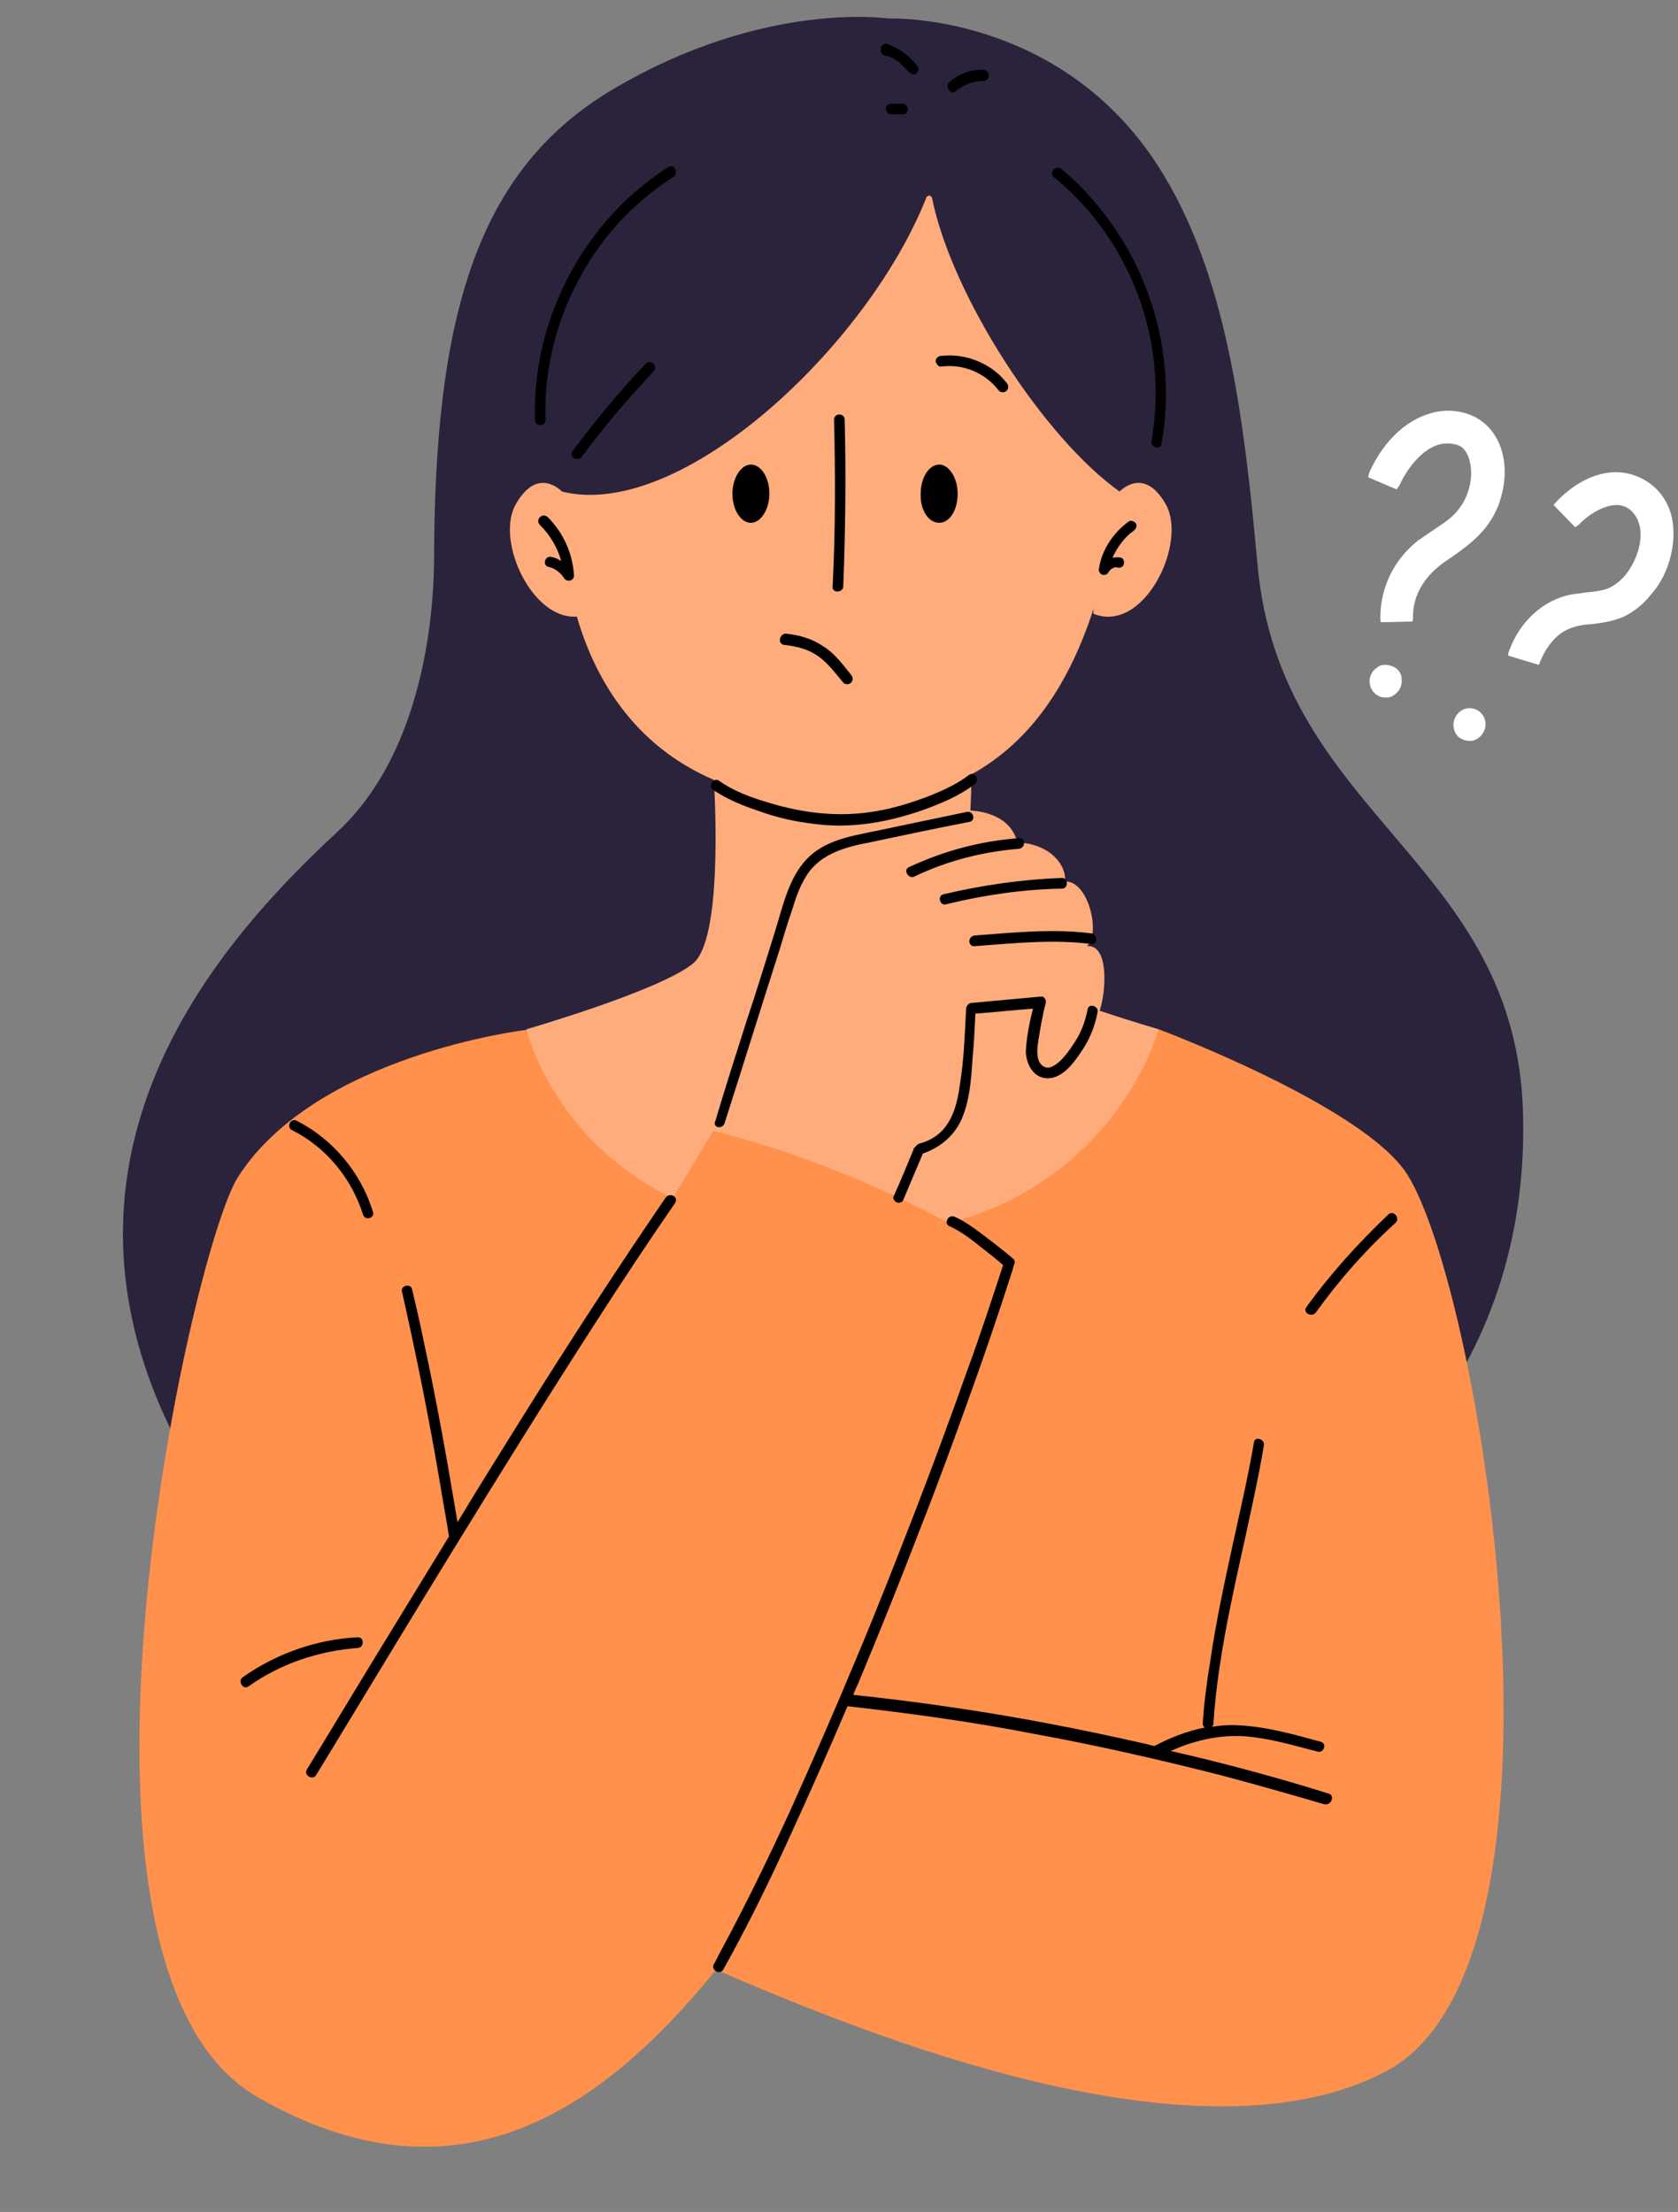
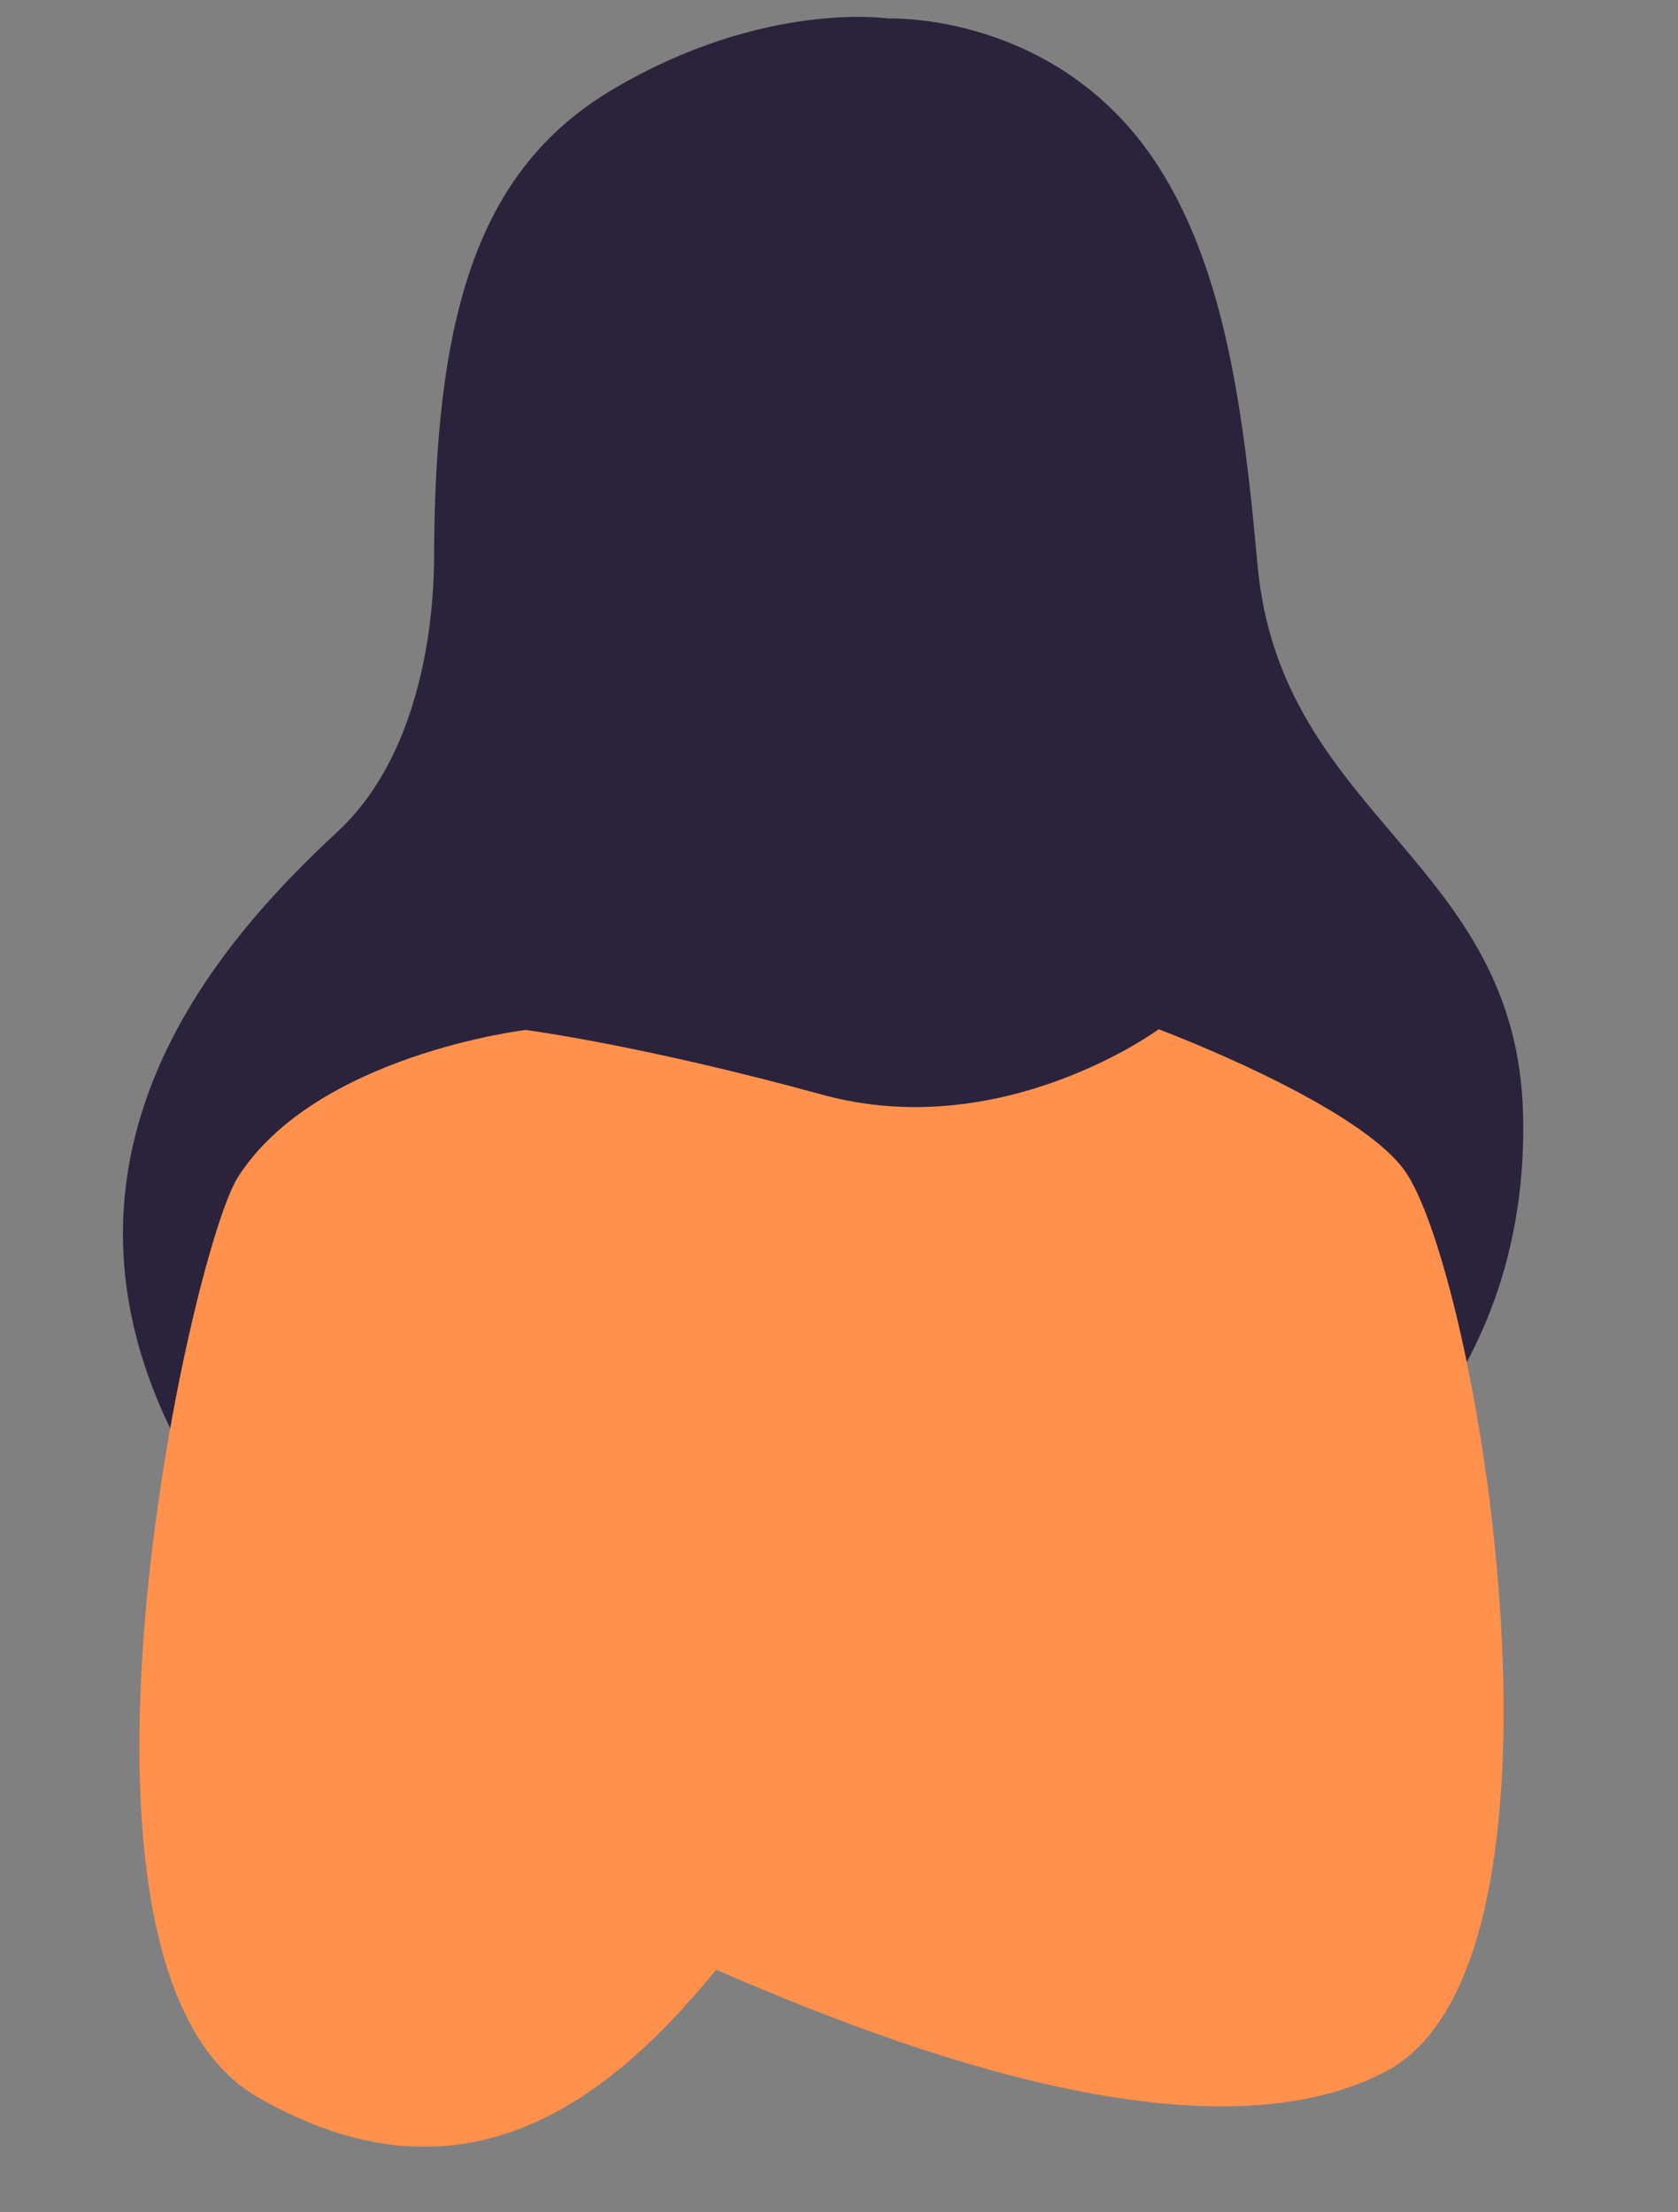
<svg xmlns="http://www.w3.org/2000/svg" fill="#000000" height="311.4" preserveAspectRatio="xMidYMid meet" version="1" viewBox="-17.3 -2.5 236.2 311.4" width="236.2" zoomAndPan="magnify">
  <rect x="-17.3" y="-2.5" width="236.2" height="311.4" fill="#808080" stroke="none" />
  <g id="change1_1">
-     <path d="M173.1,208.5l-71.6,11.7c0,0-66.3,23.9-89.6-12.3c-29.2-45.4,2.6-78.7,18.4-93.4c13.4-12.5,13.4-35,13.5-37.6 c0-34.7,5.9-55.5,25.3-66.9c21.2-12.5,38.6-9.9,38.6-9.9s24.1-1,38.1,20.9c9.5,14.9,12,35,13.9,55.9c3.2,35.8,36.7,41.6,37.4,77.8 C197.9,191.6,173.1,208.5,173.1,208.5z M173.1,208.5l-71.6,11.7c0,0-66.3,23.9-89.6-12.3c-29.2-45.4,2.6-78.7,18.4-93.4 c13.4-12.5,13.4-35,13.5-37.6c0-34.7,5.9-55.5,25.3-66.9c21.2-12.5,38.6-9.9,38.6-9.9s24.1-1,38.1,20.9c9.5,14.9,12,35,13.9,55.9 c3.2,35.8,36.7,41.6,37.4,77.8C197.9,191.6,173.1,208.5,173.1,208.5z" fill="#2b233c" />
+     <path d="M173.1,208.5l-71.6,11.7c0,0-66.3,23.9-89.6-12.3c-29.2-45.4,2.6-78.7,18.4-93.4c13.4-12.5,13.4-35,13.5-37.6 c0-34.7,5.9-55.5,25.3-66.9c21.2-12.5,38.6-9.9,38.6-9.9s24.1-1,38.1,20.9c9.5,14.9,12,35,13.9,55.9c3.2,35.8,36.7,41.6,37.4,77.8 C197.9,191.6,173.1,208.5,173.1,208.5z M173.1,208.5l-71.6,11.7c0,0-66.3,23.9-89.6-12.3c-29.2-45.4,2.6-78.7,18.4-93.4 c13.4-12.5,13.4-35,13.5-37.6c0-34.7,5.9-55.5,25.3-66.9s24.1-1,38.1,20.9c9.5,14.9,12,35,13.9,55.9 c3.2,35.8,36.7,41.6,37.4,77.8C197.9,191.6,173.1,208.5,173.1,208.5z" fill="#2b233c" />
  </g>
  <g id="change2_1">
    <path d="M98.4,151.6c25.4,7,47.4-9.2,47.4-9.2s28.6,10.7,34.9,20.3c10.4,16,26,111.1-2.9,126.4 c-26.3,13.9-72.8-5-94.3-14.3c-16.1,19.8-36.5,34.1-64.6,17.9c-31.7-18.4-9.4-119-2.7-129.5c11-17.2,40.5-20.7,40.5-20.7 S72.9,144.6,98.4,151.6z M98.4,151.6c25.4,7,47.4-9.2,47.4-9.2s28.6,10.7,34.9,20.3c10.4,16,26,111.1-2.9,126.4 c-26.3,13.9-72.8-5-94.3-14.3c-16.1,19.8-36.5,34.1-64.6,17.9c-31.7-18.4-9.4-119-2.7-129.5c11-17.2,40.5-20.7,40.5-20.7 S72.9,144.6,98.4,151.6z" fill="#ff914d" />
  </g>
  <g id="change3_1">
-     <path d="M137.5,139.8c4.5,1.5,8.3,2.6,8.3,2.6s-5.5,20.8-29.5,27.3c-17.6-9.5-33.2-13-33.2-13l-5.7,9.5 c-17-8.3-20.6-23.8-20.6-23.8s19-5.5,23.5-9.3c4-3.4,3.1-21.9,2.9-25.8c-11.4-4.9-16.8-14.4-19.3-23c-6.3,0.5-11.5-10.7-8.6-15.8 c3.1-5.5,6.5-1.8,6.5-1.8c16.8,4.2,43.1-20.6,51.3-41.4c0.2-0.4,0.7-0.3,0.8,0.1c2.8,13.8,15.8,33.8,26.4,41.3c0,0,3.4-3.7,6.5,1.8 c3.1,5.5-3.1,18.3-10.2,15.4c0-0.3,0-0.6,0.1-0.9c-3.4,10.6-8.8,18.9-17.4,23.6l0.2,0c0,0-0.1,2.1-0.2,5c1.6,0.1,5.7,0.7,6.6,4.5 c4.9,0.2,7,3.5,6.7,5.5c3.3-0.2,5.1,7.4,3.1,9.1C138.7,130.4,138.5,136.6,137.5,139.8z M137.5,139.8c4.5,1.5,8.3,2.6,8.3,2.6 s-5.5,20.8-29.5,27.3c-17.6-9.5-33.2-13-33.2-13l-5.7,9.5c-17-8.3-20.6-23.8-20.6-23.8s19-5.5,23.5-9.3c4-3.4,3.1-21.9,2.9-25.8 c-11.4-4.9-16.8-14.4-19.3-23c-6.3,0.5-11.5-10.7-8.6-15.8c3.1-5.5,6.5-1.8,6.5-1.8c16.8,4.2,43.1-20.6,51.3-41.4 c0.2-0.4,0.7-0.3,0.8,0.1c2.8,13.8,15.8,33.8,26.4,41.3c0,0,3.4-3.7,6.5,1.8c3.1,5.5-3.1,18.3-10.2,15.4c0-0.3,0-0.6,0.1-0.9 c-3.4,10.6-8.8,18.9-17.4,23.6l0.2,0c0,0-0.1,2.1-0.2,5c1.6,0.1,5.7,0.7,6.6,4.5c4.9,0.2,7,3.5,6.7,5.5c3.3-0.2,5.1,7.4,3.1,9.1 C138.7,130.4,138.5,136.6,137.5,139.8z" fill="#feac7c" />
-   </g>
+     </g>
  <g id="change4_1">
-     <path d="M85.8,67c0-2.2,1.2-4.1,2.6-4.1s2.6,1.8,2.6,4.1c0,2.2-1.2,4.1-2.6,4.1S85.8,69.3,85.8,67z M114.9,71.1 c1.5,0,2.6-1.8,2.6-4.1c0-2.2-1.2-4.1-2.6-4.1s-2.6,1.8-2.6,4.1C112.2,69.3,113.4,71.1,114.9,71.1z M101.4,80.1 c0.3-7.8,0.4-15.7,0.2-23.5c0-1-1.5-1-1.5,0c0.2,7.8,0.2,15.7-0.2,23.5C99.8,81,101.3,81,101.4,80.1z M93.2,88.3 c1.7,0.2,3.3,0.6,4.7,1.6c1.4,1,2.4,2.4,3.5,3.7c0.3,0.3,0.8,0.3,1.1,0c0.3-0.3,0.3-0.7,0-1.1c-1.2-1.5-2.3-3-3.9-4 c-1.6-1.1-3.4-1.6-5.3-1.8c-0.4,0-0.8,0.4-0.8,0.8C92.4,88,92.8,88.3,93.2,88.3z M97.4,113.5c5.3,0.7,10.6-0.3,15.6-2.1 c2.4-0.9,4.8-1.9,6.9-3.5c0.8-0.6,0-1.9-0.8-1.3c-1.7,1.3-3.7,2.2-5.7,3c-2.4,0.9-4.9,1.7-7.4,2.1c-5.1,0.9-10.2,0.3-15.1-1.2 c-2.4-0.7-4.9-1.6-7-3.1c-0.8-0.5-1.6,0.8-0.8,1.3c1.9,1.3,4.1,2.2,6.2,2.9C92,112.6,94.7,113.2,97.4,113.5z M84.7,155.6 c2.6-8.1,5.1-16.2,7.7-24.3c0.6-2,1.2-4,1.9-6c0.5-1.7,1.1-3.3,2.1-4.8c2-2.9,5.5-3.8,8.7-4.4c4.7-1,9.4-2,14.1-2.9 c0.9-0.2,0.5-1.6-0.4-1.4c-4.3,0.9-8.6,1.8-12.9,2.7c-3.4,0.7-7.1,1.3-9.6,3.9c-2.6,2.7-3.4,6.7-4.5,10.2c-1.3,4.2-2.6,8.4-4,12.6 c-1.5,4.7-3,9.4-4.4,14.1C82.9,156.2,84.4,156.6,84.7,155.6z M111.4,120.9c4.6-2.2,9.6-3.5,14.7-3.9c1-0.1,1-1.6,0-1.5 c-5.4,0.4-10.6,1.8-15.5,4.1C109.8,120,110.6,121.3,111.4,120.9z M132.2,121.1c-5.6,0.2-11.2,1-16.7,2.3c-0.9,0.2-0.5,1.7,0.4,1.4 c5.3-1.3,10.8-2.1,16.3-2.2C133.1,122.6,133.1,121.1,132.2,121.1z M119.9,129.2c-1,0.1-1,1.6,0,1.5c5.5-0.4,11-1,16.4-0.3 c1,0.1,0.9-1.4,0-1.5C130.9,128.2,125.3,128.8,119.9,129.2z M130.3,149.3c2-0.1,3.5-2.1,4.5-3.6c1.2-1.7,2-3.6,2.4-5.7 c0.2-0.9-1.3-1.3-1.4-0.4c-0.3,1.6-0.9,3.2-1.8,4.6c-0.8,1.2-1.9,2.9-3.3,3.5c-0.7,0.3-1.4-0.1-1.7-0.7c-0.4-0.8-0.3-1.8-0.2-2.6 c0.3-1.9,0.6-3.8,1.1-5.7c0.1-0.4-0.2-1-0.7-0.9c-3.3,0.3-6.5,0.6-9.8,0.9c-0.2,0-0.3,0.1-0.4,0.2c0,0-0.1,0.1-0.1,0.1c0,0,0,0,0,0 c-0.1,0.1-0.2,0.3-0.2,0.5c-0.2,3.6-0.3,7.2-0.9,10.8c-0.3,2.3-0.9,4.7-2.5,6.4c-0.9,0.9-2,1.5-3.2,1.8c-0.2,0.1-0.4,0.2-0.5,0.4 c-0.1,0.1-0.3,0.2-0.3,0.4c-0.9,2.2-1.8,4.4-2.8,6.6c-0.2,0.4,0.2,0.8,0.5,0.9c0.4,0.1,0.8-0.1,0.9-0.5c0.9-2.1,1.8-4.3,2.7-6.4 c2.3-0.8,4.2-2.3,5.3-4.5c1.3-2.7,1.5-5.9,1.7-8.9c0.2-2.1,0.3-4.2,0.4-6.3c2.7-0.2,5.4-0.5,8.1-0.7c-0.5,2-0.9,4-1,6 C127.1,147.1,128.1,149.4,130.3,149.3z M23.8,156.6c4.8,2.4,8.4,6.8,10,11.9c0.3,0.9,1.7,0.5,1.4-0.4c-1.7-5.5-5.6-10.2-10.7-12.8 C23.7,154.8,22.9,156.1,23.8,156.6z M76.4,166.1c-6.9,10.1-13.6,20.4-20.1,30.8c-3.1,5-6.2,9.9-9.2,14.9c-1.4-8.4-2.9-16.9-4.7-25.2 c-0.5-2.5-1.1-5.1-1.7-7.6c-0.2-0.9-1.7-0.5-1.4,0.4c2,8.9,3.8,17.8,5.3,26.7c0.4,2.5,0.9,5.1,1.3,7.7c-3.2,5.2-6.4,10.5-9.6,15.7 c-3.5,5.7-6.9,11.4-10.4,17.1c-0.5,0.8,0.8,1.6,1.3,0.8c6.4-10.5,12.7-21,19.1-31.4c6.7-10.9,13.4-21.7,20.3-32.4 c3.6-5.6,7.3-11.2,11.1-16.7C78.3,166,77,165.3,76.4,166.1z M33,228c-5.8,0.3-11.4,2.3-16.1,5.6c-0.8,0.5,0,1.9,0.8,1.3 c4.5-3.2,9.9-5,15.4-5.4C34,229.4,34,227.9,33,228z M169.7,250c-7.3-2.3-14.8-4.3-22.2-6c3.1-1.4,6.4-2.2,9.9-2.1 c3.7,0.2,7.3,1.3,10.8,2.2c0.9,0.2,1.3-1.2,0.4-1.4c-3.7-1-7.5-2.1-11.4-2.3c-1.3-0.1-2.7,0-3.9,0.2c0.1-0.1,0.2-0.3,0.2-0.4 c0.7-10.8,3.5-21.3,5.7-31.9c0.5-2.4,1-4.8,1.4-7.3c0.2-0.9-1.3-1.4-1.4-0.4c-0.8,4.7-1.9,9.4-2.9,14c-1.2,5.5-2.4,11-3.2,16.5 c-0.5,3-0.9,6-1.1,9c0,0.3,0.1,0.5,0.3,0.6c-2.5,0.5-4.8,1.4-7.1,2.6c-0.6-0.1-1.1-0.3-1.7-0.4c-8.8-2-17.6-3.7-26.5-5 c-4.7-0.7-9.5-1.3-14.2-1.8c0.2-0.5,0.4-1,0.7-1.6c3-7.2,5.9-14.4,8.7-21.7c2.6-6.6,5-13.2,7.4-19.9c1.9-5.3,3.7-10.6,5.4-15.9 c0.2-0.5,0.3-1.1,0.5-1.6c0.1-0.2,0-0.6-0.2-0.7c-1-0.9-2.1-1.7-3.1-2.5c-1.6-1.2-3.3-2.6-5.1-3.4c-0.9-0.4-1.6,0.9-0.8,1.3 c1.8,0.8,3.4,2.1,4.9,3.3c0.9,0.7,1.8,1.4,2.7,2.2c-1.6,4.9-3.2,9.8-5,14.7c-2.3,6.5-4.7,13-7.2,19.5c-2.8,7.2-5.6,14.4-8.6,21.5 c-3,7.2-6.1,14.3-9.3,21.4c-3,6.5-6.1,12.9-9.5,19.2c-0.4,0.7-0.7,1.4-1.1,2.1c-0.5,0.8,0.8,1.6,1.3,0.8c3.4-6.1,6.5-12.4,9.4-18.8 c2.8-6.1,5.5-12.2,8.1-18.3c8.8,1,17.6,2.2,26.3,3.9c8.8,1.6,17.5,3.6,26.2,5.8c4.9,1.3,9.8,2.7,14.6,4.1 C170.2,251.7,170.6,250.2,169.7,250z M178.1,168.5c-4.2,4-8.1,8.3-11.5,13c-0.6,0.8,0.7,1.5,1.3,0.8c3.3-4.6,7.1-8.9,11.3-12.7 C179.8,168.9,178.8,167.8,178.1,168.5z M115.2,49.1c3.1-0.4,6.2,0.9,8.1,3.4c0.3,0.3,0.8,0.3,1.1,0c0.3-0.3,0.3-0.7,0-1.1 c-2.1-2.7-5.7-4.2-9.2-3.8c-0.4,0-0.8,0.3-0.8,0.8C114.5,48.7,114.8,49.2,115.2,49.1z M58.7,71.4c1.4,1.4,2.5,3.2,3,5.1 c-0.4-0.3-0.9-0.5-1.4-0.6c-0.9-0.2-1.3,1.2-0.4,1.4c0.9,0.2,1.7,0.8,2.2,1.6c0.4,0.6,1.4,0.4,1.4-0.4c-0.2-3.1-1.5-6-3.7-8.2 C59,69.6,58,70.7,58.7,71.4z M142.3,72.2c0.3-0.2,0.5-0.7,0.3-1c-0.2-0.3-0.7-0.5-1-0.3c-2.2,1.6-3.8,4-4.2,6.6 c-0.1,0.4,0.1,0.7,0.4,0.9c0.3,0.1,0.8,0,0.9-0.3c0.2-0.3,0.3-0.4,0.6-0.6c0.2-0.1,0.5-0.2,0.7-0.1c0.4,0.1,0.8-0.1,0.9-0.5 c0.1-0.4-0.1-0.9-0.5-0.9c-0.4-0.1-0.7,0-1.1,0C140,74.5,141,73.1,142.3,72.2z M76.8,21c-9.3,5.9-15.8,15.7-18,26.4 c-0.6,3-0.9,6.1-0.8,9.2c0,1,1.5,1,1.5,0C59.1,46.1,63.3,35.6,70.6,28c2.1-2.1,4.4-4,6.9-5.6C78.3,21.8,77.6,20.5,76.8,21z M64.6,61.8c3.1-4.2,6.5-8.2,10.1-12c0.7-0.7-0.4-1.8-1.1-1.1c-3.7,3.9-7.1,8-10.3,12.3C62.7,61.8,64,62.6,64.6,61.8z M145.3,50.5 c0.2,3,0,6.1-0.5,9.1c-0.2,0.9,1.3,1.3,1.4,0.4c2-11.1-0.9-22.8-7.6-31.8c-1.9-2.5-4-4.9-6.5-6.9c-0.7-0.6-1.8,0.4-1.1,1.1 C139.5,29.3,144.7,39.7,145.3,50.5z M107.2,5.3c0.1,0,0.2,0.1,0.3,0.1c0,0,0.1,0,0.1,0c0,0,0.1,0,0.1,0c0,0,0.1,0,0.1,0 c0,0,0.1,0,0.1,0.1c0.1,0,0.2,0.1,0.3,0.1c0.3,0.2,0.7,0.4,1,0.6c0,0,0.1,0,0.1,0.1c0,0,0,0,0,0c0.1,0.1,0.1,0.1,0.2,0.2 c0.1,0.1,0.3,0.3,0.4,0.4c0.1,0.1,0.3,0.3,0.4,0.4c0.1,0.1,0.1,0.2,0.2,0.2c0,0,0.1,0.1,0.1,0.1c-0.1-0.1,0,0,0,0 c0.2,0.3,0.7,0.5,1,0.3c0.3-0.2,0.5-0.7,0.3-1c-1.1-1.5-2.6-2.6-4.3-3.2c-0.4-0.1-0.8,0.1-0.9,0.5C106.6,4.8,106.8,5.2,107.2,5.3z M117.3,10.3c0.1-0.1,0.1-0.1,0.2-0.2c0,0,0.1-0.1,0.2-0.1c0.2-0.1,0.3-0.2,0.5-0.3c0.1-0.1,0.3-0.2,0.4-0.2c0,0,0.3-0.1,0.1-0.1 c0.1,0,0.2-0.1,0.3-0.1c0.8-0.3,1.3-0.4,2.1-0.4c0.4,0,0.8-0.3,0.8-0.8c0-0.4-0.3-0.7-0.8-0.8c-1.8,0-3.5,0.6-4.8,1.8 c-0.3,0.3-0.3,0.8,0,1.1C116.6,10.6,117,10.6,117.3,10.3z M109.7,12.1c-0.5,0-1,0-1.6,0c-0.2,0-0.4,0.1-0.5,0.2 c-0.1,0.1-0.2,0.3-0.2,0.5c0,0.4,0.3,0.8,0.8,0.8c0.5,0,1,0,1.6,0c0.2,0,0.4-0.1,0.5-0.2c0.1-0.1,0.2-0.3,0.2-0.5 C110.5,12.5,110.2,12.1,109.7,12.1z" />
-   </g>
+     </g>
  <g id="change5_1">
-     <path d="M191.8,99.2c0.1,0.8-0.3,1.7-1,2.2c-0.3,0.2-0.7,0.4-1,0.4c-0.4,0-0.8,0-1.2-0.2c-0.8-0.3-1.2-1-1.3-1.8 c-0.1-0.8,0.3-1.7,1-2.2c0.7-0.5,1.5-0.5,2.2-0.2C191.2,97.7,191.7,98.4,191.8,99.2z M178.7,91.3c-0.8-0.3-1.6-0.3-2.2,0.2 c-0.7,0.5-1.1,1.3-1,2.2c0.1,0.8,0.6,1.5,1.3,1.8c0.4,0.2,0.8,0.2,1.2,0.2c0.4,0,0.7-0.2,1-0.4c0.7-0.5,1.1-1.3,1-2.2 C180,92.3,179.5,91.6,178.7,91.3z M217.9,69.8c-0.8-2.6-2.6-4.5-5.2-5.4c-3.5-1.2-7.5,0.2-10.9,3.7c-0.1,0.2-0.3,0.3-0.4,0.5l3,3.1 c0.3-0.1,0.5-0.3,0.7-0.5c1.6-1.6,3.6-2.6,5.2-2.6c0.9,0,1.7,0.4,2.3,1.1c1.8,2.1,1,5.6-0.5,7.9c-0.6,1-1.7,2.2-3.2,2.8 c-0.9,0.3-1.8,0.4-2.9,0.5c-0.7,0.1-1.4,0.2-2.2,0.3c-3.9,0.8-7.2,3.8-8.7,8c-0.1,0.2-0.1,0.4-0.1,0.6l4.3,1.3 c0-0.1,0.1-0.1,0.1-0.2c0.6-1.6,1.5-3,2.7-4c1-0.8,2.2-1.3,4.1-1.5l0.3,0c1.6-0.2,3.2-0.4,4.8-1.1c1.4-0.7,2.7-1.7,3.8-3.1 C217.8,78.2,218.9,73.4,217.9,69.8z M193.3,59.1c-1.6-2.9-5-4.3-8.5-3.6c-3.8,0.8-7.2,3.8-9.3,8.4c-0.1,0.3-0.2,0.5-0.2,0.8l4,1.7 c0.1-0.2,0.3-0.4,0.4-0.6c1.4-3,4.2-6.4,7.5-5.8c0.9,0.1,1.5,0.5,1.9,1.2c0.7,1.2,0.9,3.1,0.4,5c-0.4,1.6-1.3,3-2.5,4.1 c-0.7,0.6-1.6,1.2-2.5,1.8c-0.7,0.5-1.5,1-2.2,1.5c-3.4,2.7-5.3,6.6-5.3,10.9c0,0.2,0,0.4,0.1,0.6l4.4-0.1c0.1-0.2,0.1-0.5,0.1-0.7 c0-3.9,2.6-6.5,4.9-8c3.1-2.1,5.7-4.1,7.1-7.6C194.9,65.2,194.8,61.7,193.3,59.1z" fill="#ffffff" />
-   </g>
+     </g>
</svg>